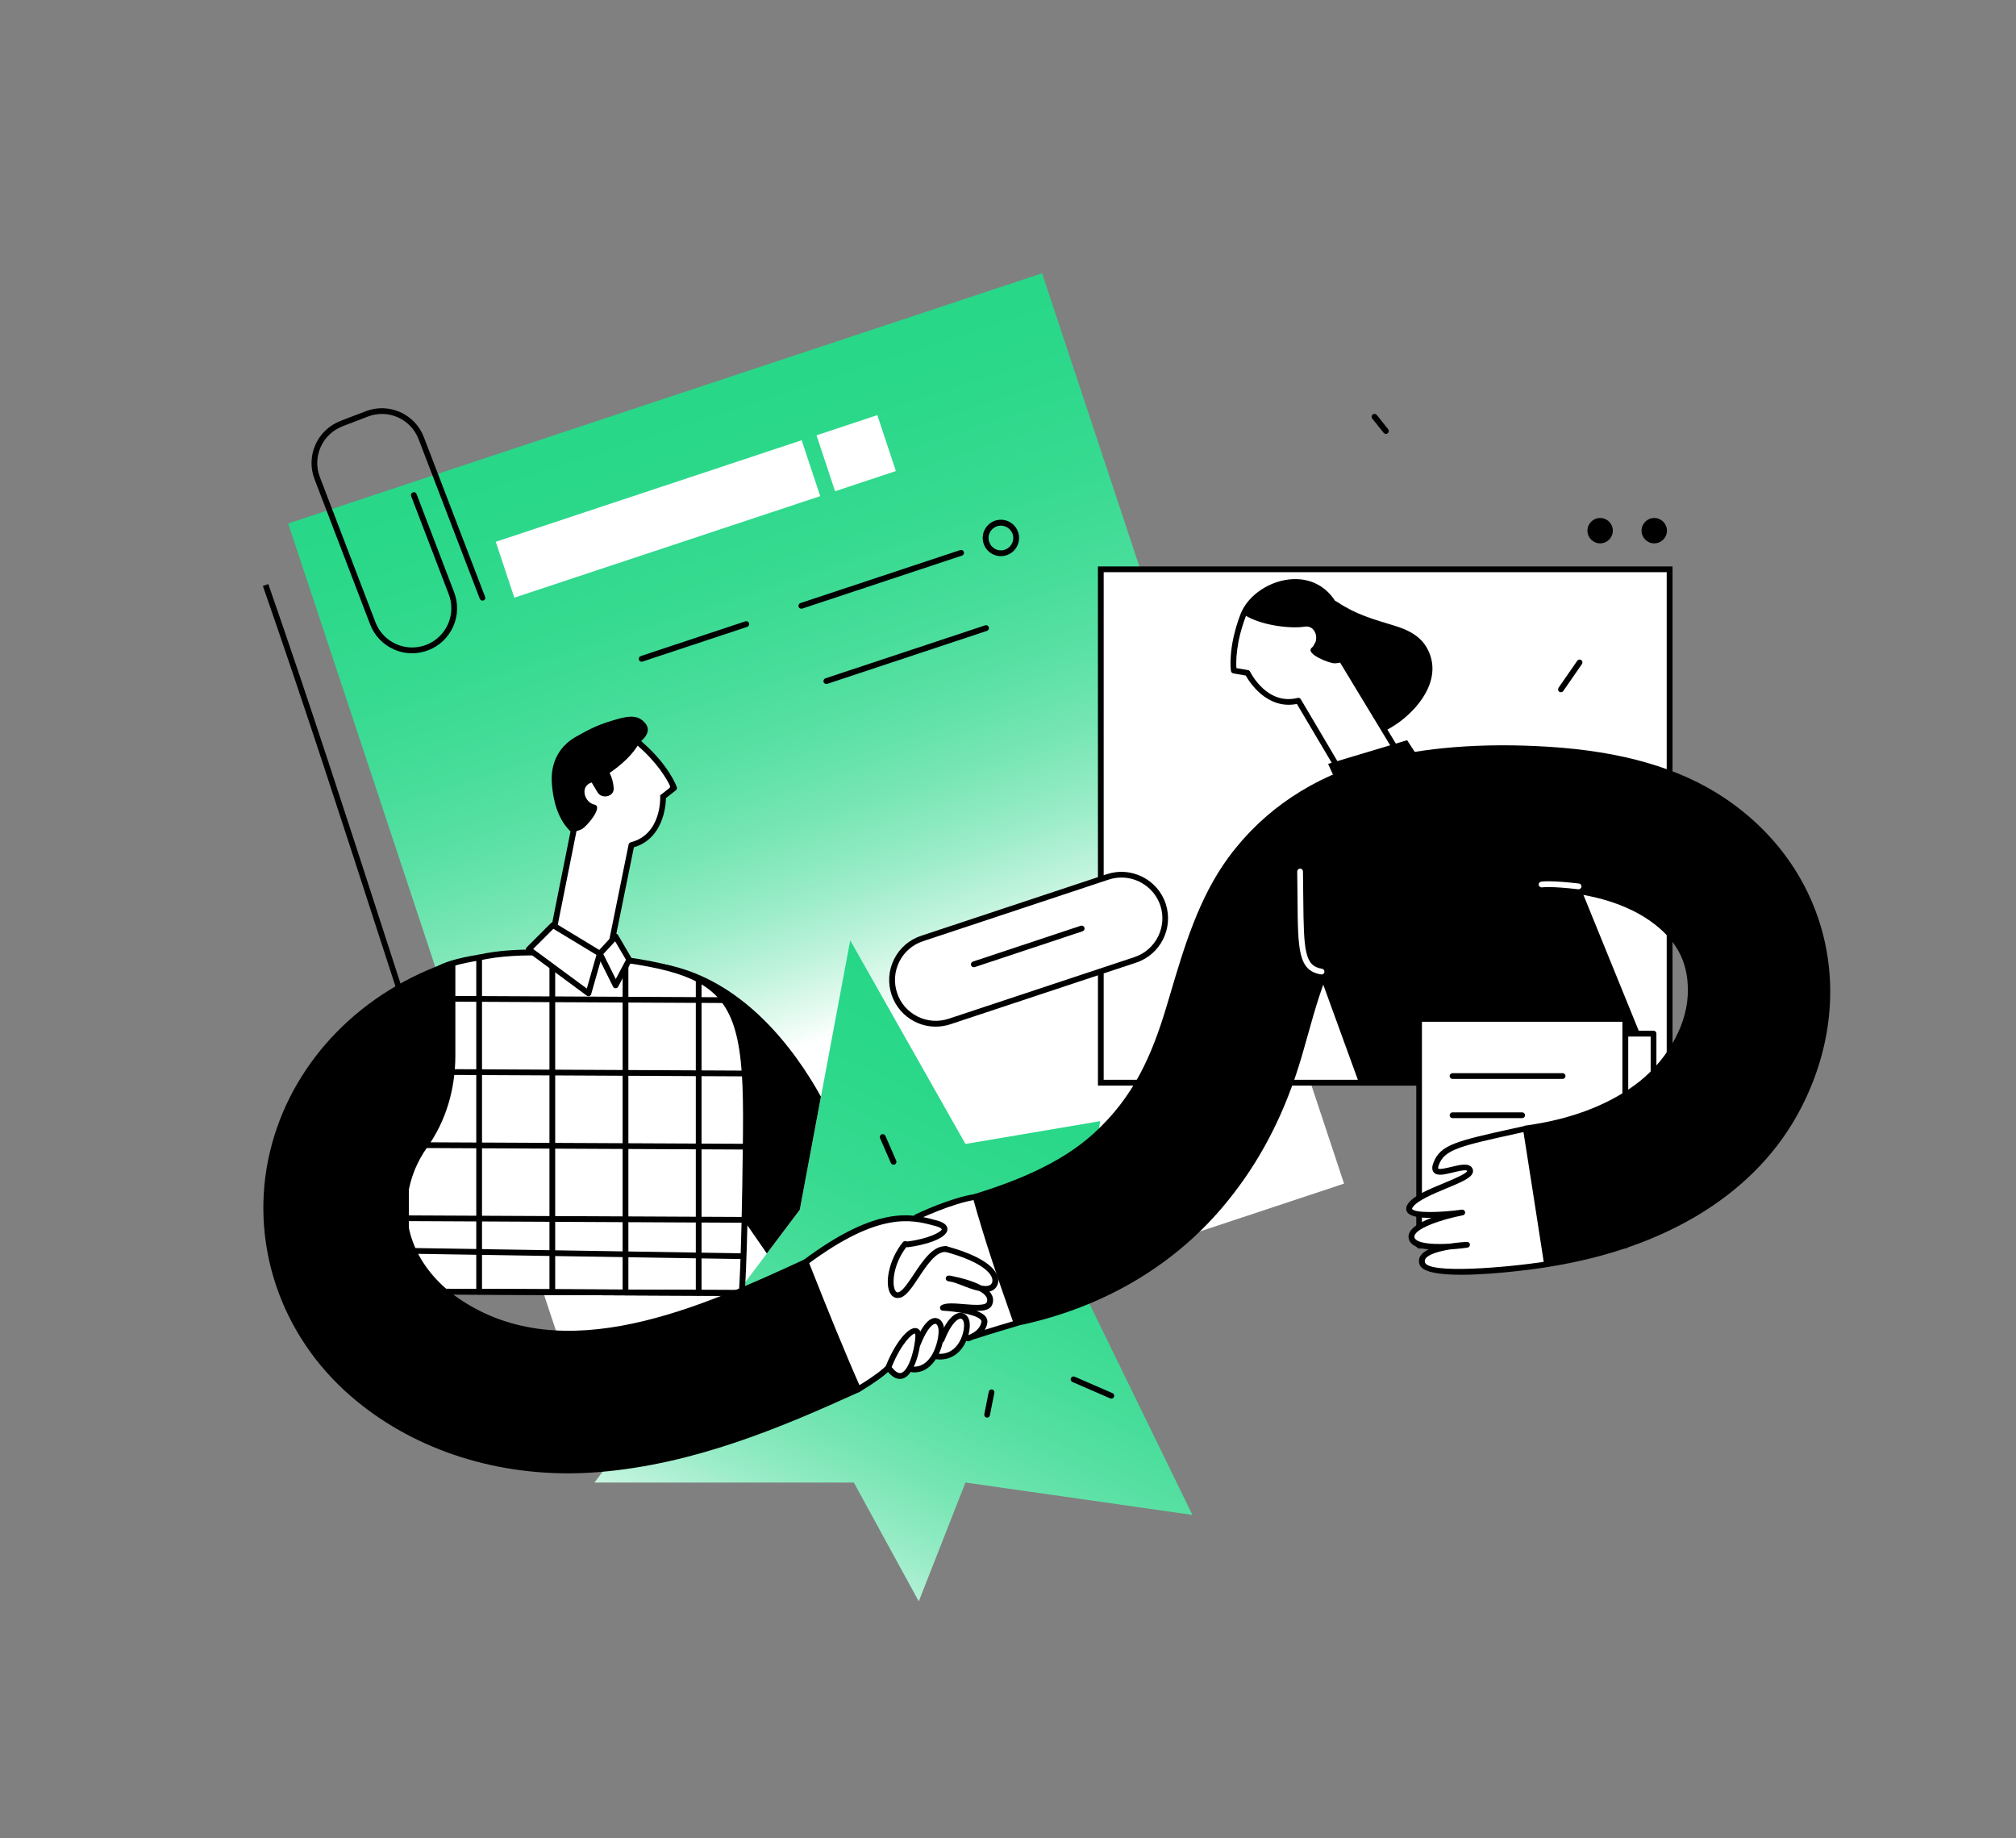
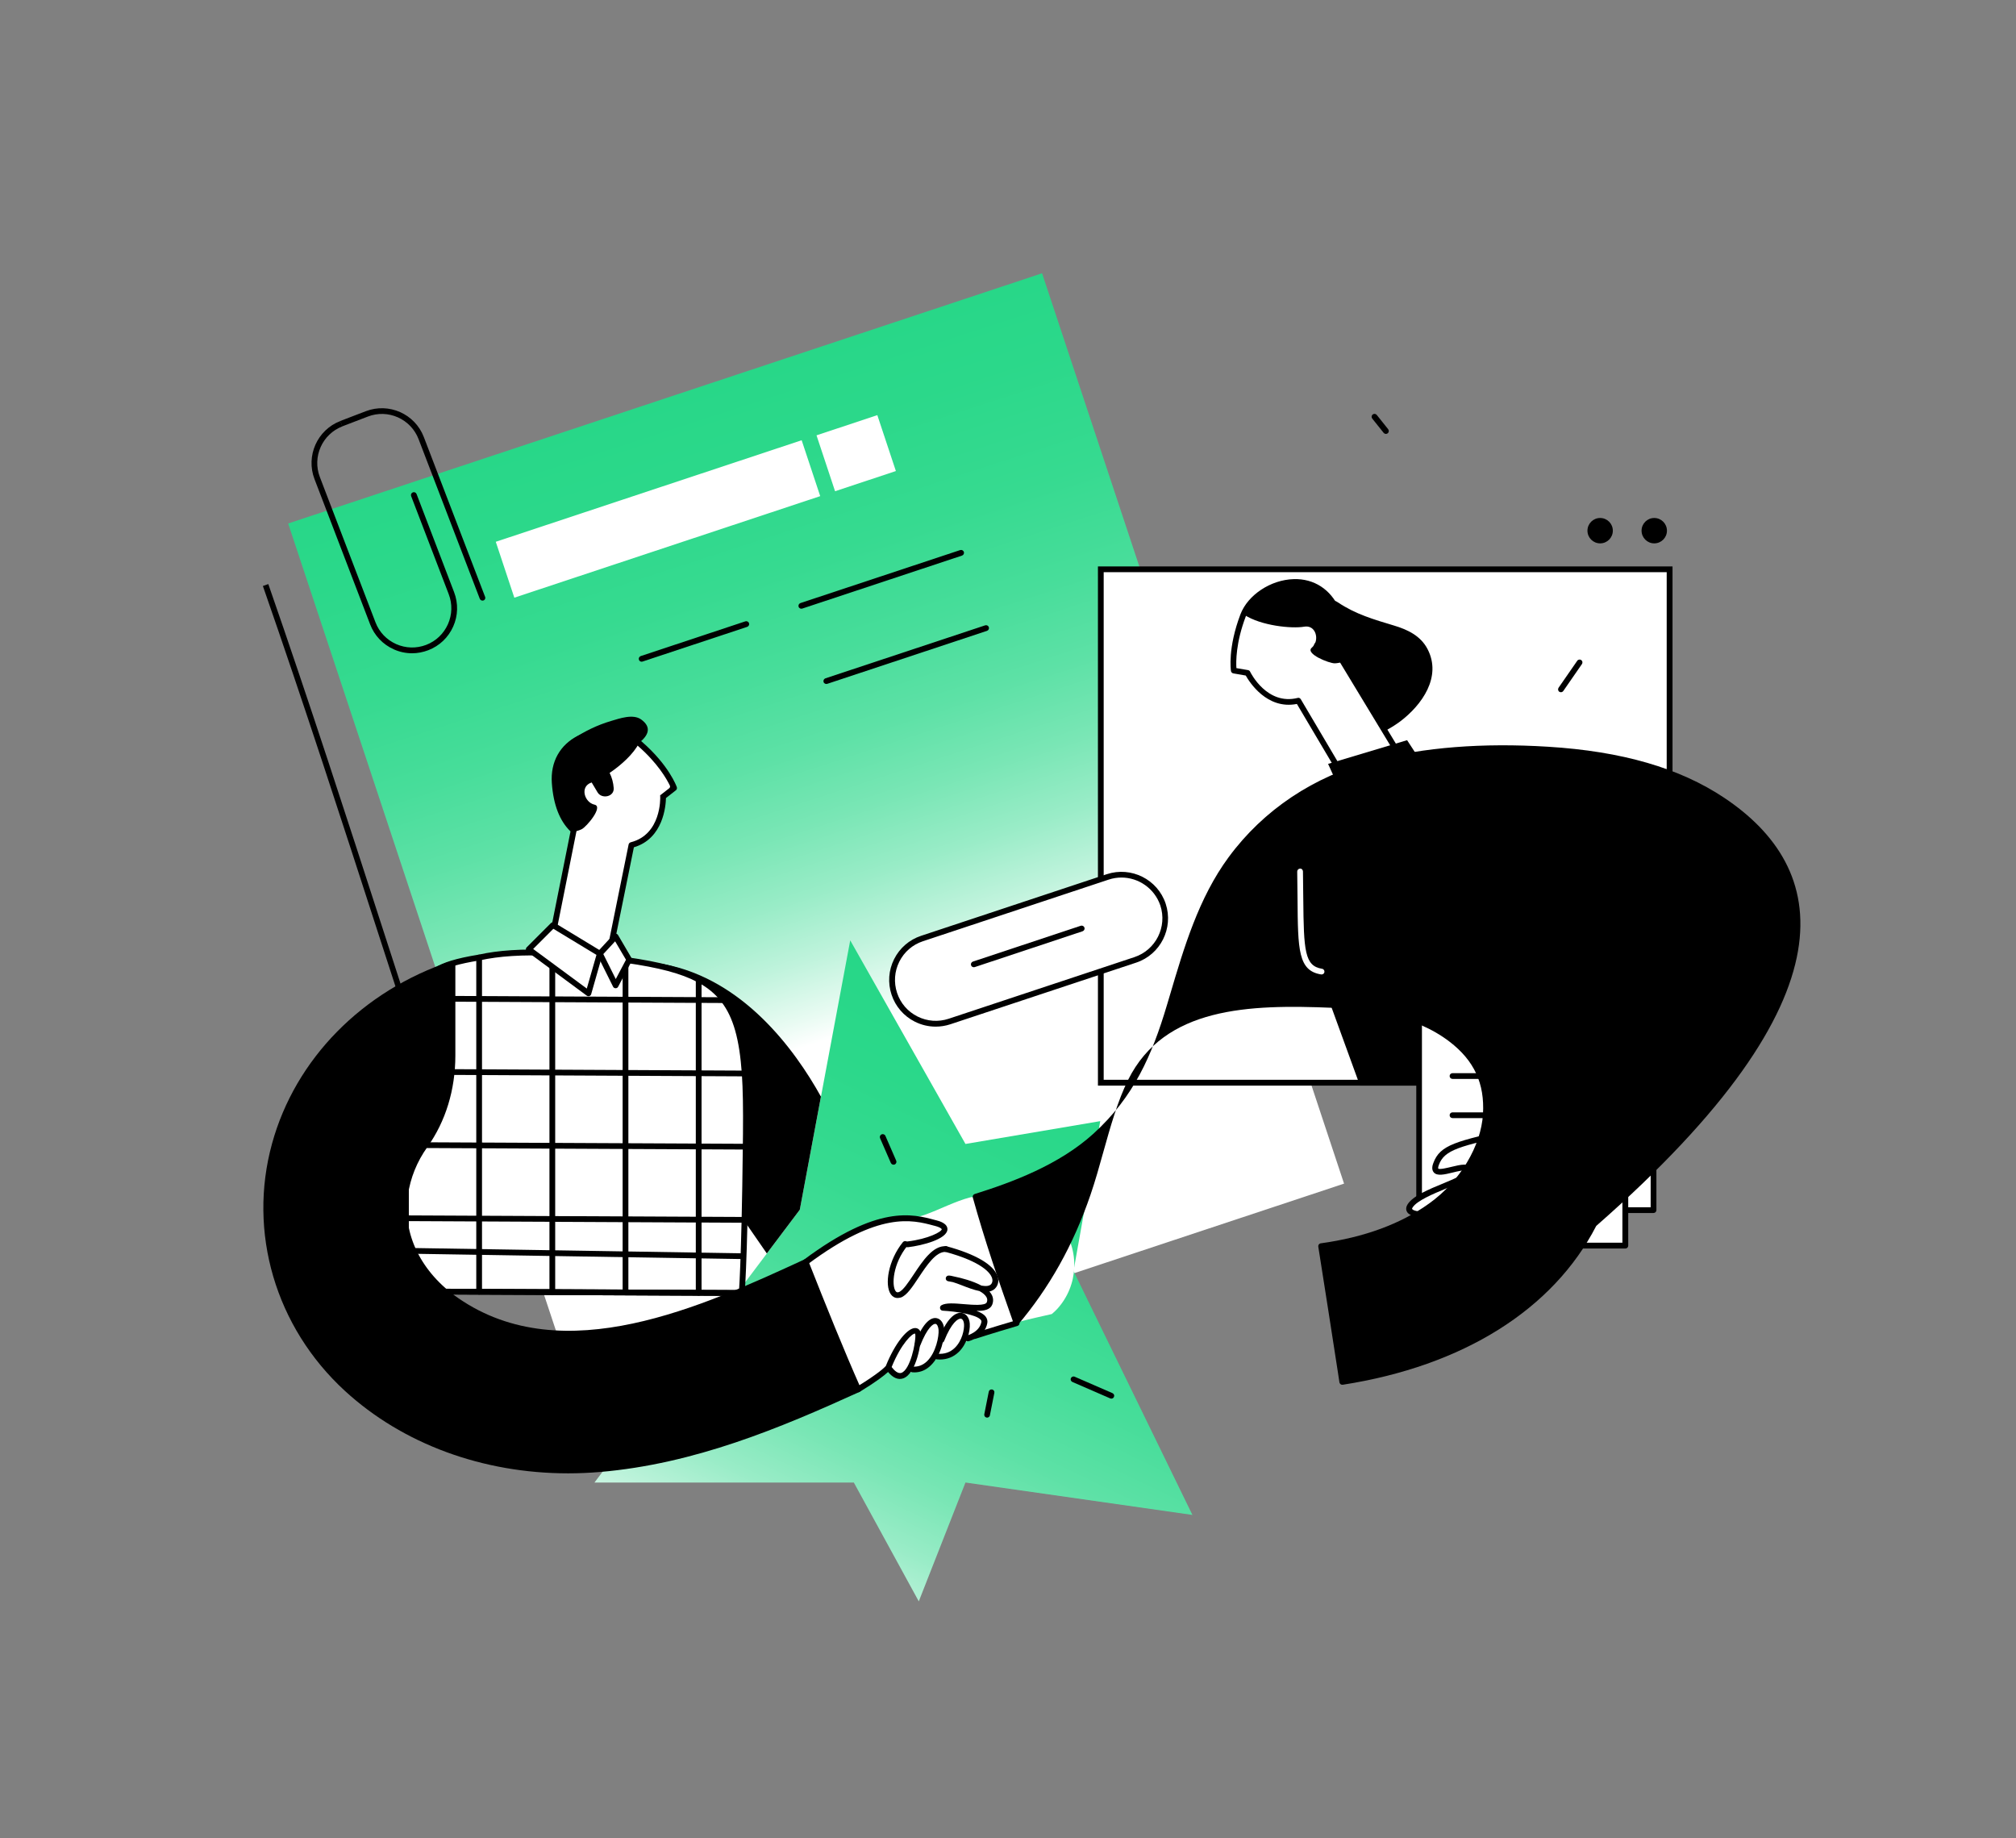
<svg xmlns="http://www.w3.org/2000/svg" version="1.1" id="Слой_1" x="0px" y="0px" viewBox="0 0 2526.2 2302.9" style="enable-background:new 0 0 2526.2 2302.9;" xml:space="preserve">
  <rect x="0" y="0" width="2526.2" height="2302.9" fill="#808080" stroke="none" />
  <style type="text/css">
	.st0{fill:url(#SVGID_1_);}
	.st1{fill:#FFFFFF;}
	.st2{fill:url(#Flame_00000025432266991100193220000010438709531794328466_);}
</style>
  <g id="Doc">
    <linearGradient id="SVGID_1_" gradientUnits="userSpaceOnUse" x1="617.57" y1="-176.544" x2="1092.597" y2="1284.574">
      <stop offset="0" style="stop-color:#22D685" />
      <stop offset="0.384" style="stop-color:#24D686" />
      <stop offset="0.522" style="stop-color:#2BD88A" />
      <stop offset="0.62" style="stop-color:#36DA90" />
      <stop offset="0.7" style="stop-color:#47DD9A" />
      <stop offset="0.768" style="stop-color:#5DE1A6" />
      <stop offset="0.828" style="stop-color:#79E6B5" />
      <stop offset="0.883" style="stop-color:#99ECC7" />
      <stop offset="0.933" style="stop-color:#BFF3DC" />
      <stop offset="0.978" style="stop-color:#E8FBF2" />
      <stop offset="1" style="stop-color:#FFFFFF" />
    </linearGradient>
    <polygon class="st0" points="1684.2,1483 739.5,1796.4 361.1,655.9 1305.8,342.4  " />
    <path d="M618.1,1604.2c-49.8-143.4-96.8-288.8-142.4-429.4c-46.7-144.2-95-293.4-146.3-440.6l6.8-2.4   c51.3,147.3,99.6,296.5,146.3,440.8c45.5,140.6,92.6,286,142.3,429.3L618.1,1604.2z" />
    <rect x="622.6" y="613.5" transform="matrix(0.949 -0.315 0.315 0.949 -162.859 292.726)" class="st1" width="403.9" height="73.8" />
    <rect x="1032.8" y="531.1" transform="matrix(0.949 -0.315 0.315 0.949 -124.269 366.756)" class="st1" width="80.3" height="73.8" />
    <path d="M1000.7,760.2L1000.7,760.2c-0.6-1.9,0.4-3.9,2.3-4.6l200.2-66.4c1.9-0.6,3.9,0.4,4.6,2.3l0,0c0.6,1.9-0.4,3.9-2.3,4.6   l-200.2,66.4C1003.4,763.1,1001.3,762.1,1000.7,760.2z" />
    <path d="M800.6,826.6L800.6,826.6c-0.6-1.9,0.4-3.9,2.3-4.6L934,778.5c1.9-0.6,3.9,0.4,4.6,2.3l0,0c0.6,1.9-0.4,3.9-2.3,4.6   l-131.2,43.5C803.2,829.5,801.2,828.5,800.6,826.6z" />
    <path d="M1032,854.5L1032,854.5c-0.6-1.9,0.4-3.9,2.3-4.6l200.2-66.4c1.9-0.6,3.9,0.4,4.6,2.3l0,0c0.6,1.9-0.4,3.9-2.3,4.6   l-200.2,66.4C1034.7,857.4,1032.6,856.4,1032,854.5z" />
    <path d="M516.4,818.5c-7.8,0-15.6-1.6-22.9-4.9c-13.7-6.1-24.3-17.2-29.7-31.3l-69.7-182c-11.1-29,3.4-61.7,32.4-72.8l2.6,6.7   c-25.3,9.7-38,38.2-28.3,63.5l69.7,182c4.7,12.3,13.9,21.9,25.9,27.3c12,5.3,25.3,5.7,37.6,1c12.3-4.7,21.9-13.9,27.3-25.9   c5.3-12,5.7-25.3,1-37.6l-47.1-122.9c-0.7-1.9,0.2-3.9,2.1-4.7l0,0c1.9-0.7,3.9,0.2,4.7,2.1L569,741.9c5.4,14.1,5,29.4-1.1,43.1   c-6.1,13.7-17.2,24.3-31.3,29.7C530,817.2,523.2,818.5,516.4,818.5z" />
    <path d="M605.9,752.3c-1.9,0.7-3.9-0.2-4.7-2.1l-76.7-200c-4.7-12.2-13.9-21.9-25.9-27.3c-12-5.3-25.3-5.7-37.6-1l-32.1,12.3   l-2.6-6.7l32.1-12.3c29-11.1,61.6,3.4,72.7,32.4l76.7,200C608.7,749.5,607.8,751.6,605.9,752.3L605.9,752.3z" />
-     <path d="M1254.2,696.8c-12.5,0-22.8-10.2-22.8-22.8s10.2-22.8,22.8-22.8c12.5,0,22.8,10.2,22.8,22.8S1266.7,696.8,1254.2,696.8z    M1254.2,658.6c-8.6,0-15.5,7-15.5,15.5s7,15.5,15.5,15.5s15.5-7,15.5-15.5S1262.7,658.6,1254.2,658.6z" />
  </g>
  <linearGradient id="Flame_00000006706237323628580790000000442363586886813868_" gradientUnits="userSpaceOnUse" x1="1656.609" y1="757.531" x2="1018.958" y2="2078.377">
    <stop offset="0" style="stop-color:#22D685" />
    <stop offset="0.384" style="stop-color:#24D686" />
    <stop offset="0.522" style="stop-color:#2BD88A" />
    <stop offset="0.62" style="stop-color:#36DA90" />
    <stop offset="0.7" style="stop-color:#47DD9A" />
    <stop offset="0.768" style="stop-color:#5DE1A6" />
    <stop offset="0.828" style="stop-color:#79E6B5" />
    <stop offset="0.883" style="stop-color:#99ECC7" />
    <stop offset="0.933" style="stop-color:#BFF3DC" />
    <stop offset="0.978" style="stop-color:#E8FBF2" />
    <stop offset="1" style="stop-color:#FFFFFF" />
  </linearGradient>
  <polygon id="Flame" style="fill:url(#Flame_00000006706237323628580790000000442363586886813868_);" points="1209.8,1433.3   1065.4,1178.2 1002.2,1515.7 744.9,1857.5 1069.9,1857.5 1151.3,2006.4 1209.8,1857.5 1494.2,1898.1 1345.2,1592.5 1378.7,1404.7   " />
  <g id="Frame">
    <rect x="1379.4" y="713.3" class="st1" width="712.7" height="643.2" />
    <path d="M1375.8,709.7v650.5h720V709.7H1375.8z M2088.6,1352.9H1383v-636h705.5V1352.9z" />
    <circle cx="2005.1" cy="664.9" r="15.9" />
    <circle cx="2072.9" cy="664.9" r="15.9" />
  </g>
  <g id="Sign">
    <path class="st1" d="M1422.5,1202.7l-232.7,77.2c-12.2,4.1-24.9,3.6-36.1-0.6c-15.1-5.6-27.7-17.7-33.1-34.2l0,0   c-4.7-14.1-3.3-28.7,2.7-41.1c6.2-12.9,17.4-23.3,32.1-28.2l232.7-77.2c16-5.3,32.8-2.8,46.1,5.4c10.6,6.5,19,16.6,23.2,29.3l0,0   c4.5,13.6,3.4,27.7-2.1,39.8C1449.1,1186.7,1437.7,1197.6,1422.5,1202.7z" />
    <path d="M1172.5,1286.3c-9,0-17.9-2.1-26.1-6.2c-13.9-7-24.3-19-29.2-33.8c-4.9-14.8-3.8-30.6,3.2-44.6c7-13.9,19-24.3,33.8-29.2   l232.7-77.2c30.6-10.1,63.7,6.5,73.8,37c10.1,30.6-6.5,63.7-37,73.8l-232.7,77.2C1184.9,1285.3,1178.7,1286.3,1172.5,1286.3z    M1405.3,1099.5c-5.3,0-10.7,0.8-16.1,2.6l-232.7,77.2c-13,4.3-23.5,13.4-29.6,25.6c-6.1,12.2-7.1,26.1-2.8,39.1   c4.3,13,13.4,23.5,25.6,29.6c12.2,6.1,26.1,7.1,39.1,2.8l232.7-77.2c26.8-8.9,41.3-37.9,32.5-64.7   C1446.7,1113.1,1426.7,1099.5,1405.3,1099.5z" />
    <path d="M1216.8,1209.4L1216.8,1209.4c-0.6-1.9,0.4-3.9,2.3-4.6l135.2-44.9c1.9-0.6,3.9,0.4,4.6,2.3l0,0c0.6,1.9-0.4,3.9-2.3,4.6   l-135.2,44.9C1219.4,1212.3,1217.4,1211.3,1216.8,1209.4z" />
  </g>
  <g id="Handshake">
    <path class="st1" d="M1329.1,1534.6c-26.3-34-70.5-39-112.9-34.5c-19.8,5.1-38.4,15.3-57.7,22.1c-15.6,5.4-34.1,6-51.4,6.6   c-36.1,15.8-74.3,33.7-105,59.4c-12.2,10.3-13.9,28.5-16.1,43.9c-9.3,16.2-12.6,35.5-7,55.8c10.3,37.3,54.5,66.8,93.3,52.9   c6.5-2.3,13-4.6,19.5-6.9c7-5.6,13.4-11.8,21.2-16.4c3.6-2.1,7,0.3,9.2,3.7c4.1,6.4,33.2-6,51.7-19.1c12.2-8.6,27.1-6.5,26.2-9.6   c8.1-12.7,16.9-15.8,31.2-21.1c2.5-0.9,5.1-1.8,7.6-2.6c24.9-10.8,53.2-16.4,79.1-22.4c2.3-2,4.6-4,6.7-6.3   C1351.5,1610.8,1353.5,1566.2,1329.1,1534.6z" />
    <path d="M1009.6,1584.8c-1.1,0-2.2-0.5-2.9-1.5c-1.2-1.6-0.9-3.9,0.7-5c92.7-69,135.8-57.4,164.4-49.7l1.6,0.4   c3.5,0.9,14.3,3.8,13.8,11.6c-0.9,11.9-30.9,19.9-49.6,22.1c-2,0.2-3.8-1.2-4-3.2c-0.2-2,1.2-3.8,3.2-4   c26.9-3.2,43.4-12.4,43.3-15.4c0,0-0.8-2.1-8.4-4.1l-1.6-0.4c-27.2-7.3-68.4-18.3-158.2,48.6   C1011.1,1584.6,1010.3,1584.8,1009.6,1584.8z" />
    <path d="M1124.7,1626.3c-3.3,0-6.3-1.6-8.4-4.6c-8.2-11.6-3.3-42.7,15.1-65.4c1.3-1.5,3.5-1.8,5.1-0.5c1.5,1.3,1.8,3.5,0.5,5.1   c-18.2,22.4-19.9,49.4-14.8,56.7c1.1,1.6,2.2,1.9,4.1,1.3c5.2-1.8,12-12.2,18.7-22.2c11.3-17,24.1-36.3,40.4-35.3   c2,0.1,3.5,1.8,3.4,3.8c-0.1,2-1.7,3.5-3.8,3.4c-12.1-0.7-23.7,16.7-33.9,32.1c-8,12-14.8,22.4-22.3,25   C1127.3,1626,1126,1626.3,1124.7,1626.3z" />
-     <path d="M1148.7,1528.4c-1.3,0-2.6-0.8-3.3-2c-0.9-1.8-0.1-4,1.7-4.8c1.8-0.9,43.8-21,75-25.6c2-0.3,3.8,1.1,4.1,3   c0.3,2-1.1,3.8-3,4.1c-30.1,4.4-72.4,24.7-72.9,24.9C1149.8,1528.3,1149.2,1528.4,1148.7,1528.4z" />
    <path d="M1145.7,1719.5c-1.1,0-2.1-0.1-3.2-0.2c-2-0.2-3.4-2-3.2-3.9c0.2-2,1.9-3.4,3.9-3.2c7,0.7,13.2-1.6,18.5-6.7   c11.2-10.9,15-31.2,14.4-39.3c-0.3-4-1.9-7.2-3.8-7.5c-3-0.4-10.3,4.7-19.1,26.9c-0.7,1.9-2.8,2.8-4.7,2c-1.9-0.7-2.8-2.8-2-4.7   c10.9-27.7,20.7-32.4,26.9-31.4c5.5,0.9,9.3,6.4,9.8,14.1c0.7,10.9-4.1,32.7-16.6,44.9C1160.6,1716.5,1153.6,1719.5,1145.7,1719.5z   " />
    <path d="M1177.7,1703.4c-1.3,0-2.5-0.1-3.8-0.2c-2-0.2-3.4-2-3.2-3.9c0.2-2,1.9-3.4,3.9-3.2c8.6,0.8,15.9-1.6,21.8-7.3   c9.3-9,12.1-23.1,11.6-29.8c-0.2-3.7-1.8-6.4-3.9-6.8c-3.4-0.5-11.8,4.7-21,27.9c-0.7,1.9-2.8,2.8-4.7,2c-1.9-0.7-2.8-2.8-2-4.7   c11.9-30.2,23.2-33.3,28.8-32.4c5.6,0.9,9.5,6.1,10,13.4c0.7,10.3-3.8,25.8-13.8,35.5C1194.9,1700.2,1186.8,1703.4,1177.7,1703.4z" />
    <path d="M1212.4,1680.5c-1.6,0-3.1-1.1-3.5-2.7c-0.5-1.9,0.7-3.9,2.6-4.4c0.2,0,16-4.2,18.3-17.2c0.1-0.6,0.1-1.3-0.7-2.4   c-5.6-7-32.3-10.8-47.8-11.6c-1.6-0.1-3-1.2-3.3-2.8c-0.4-1.6,0.3-3.2,1.7-4c5.7-3.3,16.2-2.4,28.3-1.4c10.6,0.9,26.7,2.2,28.5-2.3   c0.9-2.3,0.8-4.4-0.4-6.5c-1.6-2.8-4.7-5.4-8.8-7.6c-7.1-1.4-14.9-4.4-21.8-7.1c-4-1.6-8.2-3.1-11.5-4.1c-2.3-0.5-4.3-0.8-5.9-1.1   c-1.9-0.3-3.2-2-3-3.8c0.2-1.9,1.7-3.3,3.6-3.3c2,0,4.3,0.5,7,1.2c8.5,1.7,23.1,5.4,34.2,11.4c5.7,1,10.4,0.7,12.5-2.4   c1.4-2.1,1.6-4.7,0.6-7.5c-2-5.6-11.8-19.8-58.7-32.5c-1.9-0.5-3.1-2.5-2.5-4.4c0.5-1.9,2.5-3.1,4.4-2.5   c35.8,9.7,58.4,22.8,63.6,37c1.9,5.1,1.4,10.1-1.4,14.1c-2.1,3.1-5.1,4.8-8.6,5.6c1.1,1.2,2,2.4,2.7,3.7c2.3,4,2.5,8.5,0.8,12.8   c-2.5,6.2-10.1,8-19.7,7.7c5,1.9,9.1,4.2,11.4,7.1c1.9,2.4,2.7,5.3,2.2,8.1c-3.1,17.6-22.8,22.7-23.6,22.9   C1213,1680.5,1212.7,1680.5,1212.4,1680.5z" />
    <path d="M1221,1677.6c-1.5,0-2.9-1-3.4-2.5c-0.6-1.9,0.4-3.9,2.3-4.5c0.2-0.1,21.6-7,53-16.2c1.9-0.6,3.9,0.5,4.5,2.4   c0.6,1.9-0.5,3.9-2.4,4.5c-31.4,9.2-52.6,16.1-52.8,16.2C1221.7,1677.5,1221.4,1677.6,1221,1677.6z" />
    <path d="M1075.3,1744.4c-1.2,0-2.4-0.6-3.1-1.7c-1-1.7-0.5-3.9,1.2-5c27.3-16.6,35.2-24.6,36.6-26.2c11.5-28.7,27.8-49,37.9-47.5   c1.7,0.3,5.8,1.6,6.2,8.2c0.6,8.7-5.4,48.8-22.3,54.8c-6.3,2.2-12.7-0.5-19-8c-4.4,4.1-14.4,12-35.7,25   C1076.6,1744.2,1075.9,1744.4,1075.3,1744.4z M1117.3,1712.8c3.4,4.5,8,8.7,12.2,7.3c11.1-3.9,18.1-37.6,17.5-47.5   c-0.1-1.1-0.3-1.6-0.4-1.7C1143.4,1670.4,1129.6,1682.6,1117.3,1712.8z" />
  </g>
  <g id="Man">
    <path d="M1028.7,1374l-26.5,141.7l-41.3,54.8L845.7,1404c-0.4-0.5-0.6-1.1-0.6-1.7L827.9,1212c-0.1-1.1,0.3-2.2,1.2-3   s2-1.1,3.1-0.9C931.1,1227,995.5,1314.3,1028.7,1374z" />
    <g>
      <path class="st1" d="M695.1,980.9c2.1,28.6,10.5,47.7,23.8,59.6l-36.1,180.1l74.9,3.4l33.5-165.2c41.5-10.5,39.7-60.6,39.7-60.6    l13.8-10.8c0,0-9.1-26.2-43-55.6C767.8,902.4,690.6,917.7,695.1,980.9z" />
      <path d="M760.6,1227.7l-82.2-3.7l36.5-182.3c-13.6-13.1-21.5-33.4-23.4-60.6v0c-1.9-26.4,10.1-48,33-59.4    c25.7-12.8,60-9.7,79.6,7.4c34.2,29.7,43.6,56,44,57.1l0,0c0.5,1.5,0,3.1-1.2,4l-12.4,9.7c-0.2,9.4-3.2,50.8-40.2,61.7    L760.6,1227.7z M687.2,1217.2l67.6,3l32.9-162.1c0.3-1.4,1.3-2.4,2.7-2.8l0,0c38.2-9.7,37-55.1,36.9-57l-0.1-1.8l11.4-8.9    c1-0.8,1.3-2.1,0.8-3.3c-4.1-8.5-15.4-28.3-40.1-49.8c-17.5-15.2-48.3-18-71.6-6.3c-11.8,5.9-31.3,20.5-29,52.5    c1.9,26.2,9.5,45.4,22.6,57.1l1.5,1.4L687.2,1217.2z" />
      <path d="M803.5,901.5c-10.2-7.4-27.2-1.3-37.7,1.8c-17.3,5.1-33.5,13-48.5,23c-4,2.7-5.3,6.7-4.8,10.5c-3.2,2.8-6.5,5.9-10,9.7    c-1.3,1.8-3.7,6.3-5.9,10.2c-0.9,4.7-1.7,9.5-2.5,14.2c0.4,3.6,0.9,7.1,1.1,10c2.1,29.7,11.1,49.2,25.3,60.9    c2.8-0.7,5.6-1.5,8.3-2.8c6.2-3,27.5-28.4,16.2-30.8c-12.7-2.7-18.8-22.8-3.9-27.7c0.1,0,0.2-0.1,0.3-0.1    c2.5,4.1,4.9,8.3,7.4,12.4c5.2,8.7,21.1,5.7,20.2-5.5c-0.5-6.7-2.2-13.1-5.1-18.9c14.5-9.8,30.1-23.8,37.1-37.8    C812,921.8,817.3,911.5,803.5,901.5z" />
    </g>
    <g>
      <path class="st1" d="M934.7,1420.8c-0.1,5.4-0.1,10.7-0.2,15.9c-0.4,37.3-0.9,67.4-1.5,91.7c-1.3,56-2.7,81.2-3.5,91.7l-54-0.3    l-91.7-0.4l-91.7-0.4l-91.7-0.4l-91.7-0.4l-36.2-0.2c0.7-28.7,1.7-60.1,3-91.8c1.2-30.9,2.7-62.2,4.6-91.6    c1.1-16.4,2.2-32.2,3.5-47.1c1.4-16,3.1-30.8,5.3-44.6c4.4-28.2,10.8-52,19.9-71.6c3.2-7.1,6.9-13.8,11.1-19.9    c17.8-26.6,13.4-40.7,80.6-51.5c25.1-5.6,55.2-7.4,91.7-5.8c13.9,0.6,28.7,1.7,44.5,3.2c17.2,1.7,32.8,3.5,47.2,5.5    c40.1,5.6,69.7,12.9,91.7,24.5c13.1,6.9,23.4,15.4,31.5,26c16,20.9,23.3,50,26.3,91.8C934.7,1366.6,934.9,1391.7,934.7,1420.8z" />
      <path d="M929.5,1623.7C929.4,1623.7,929.4,1623.7,929.5,1623.7l-457-2.2c-1,0-1.9-0.4-2.6-1.1c-0.7-0.7-1-1.6-1-2.6    c0.7-28.5,1.7-60.3,3-91.8c1.3-33.7,2.9-64.6,4.6-91.7c1-15.4,2.1-31.8,3.5-47.2c1.4-16.6,3.2-31.2,5.3-44.9    c4.6-29.5,11.2-53.3,20.1-72.6c3.3-7.4,7.2-14.3,11.4-20.4c2.9-4.4,5.2-8.4,7.5-12.3c11.3-19.6,18-31.5,75.5-40.8    c24.6-5.5,54.9-7.5,92.4-5.8c13.9,0.6,28.9,1.7,44.7,3.3c20.1,2,34.7,3.7,47.4,5.5c43.2,6.1,71.9,13.7,92.9,24.9    c13.7,7.2,24.3,16.1,32.7,27c15.7,20.6,23.8,48.6,27,93.8c1.3,19.9,1.8,43.4,1.5,76.1c0,0,0,0,0,0l-0.2,15.9    c-0.4,36.8-0.9,66.8-1.5,91.7c-1.2,51.8-2.6,78.5-3.5,91.9C932.9,1622.2,931.4,1623.7,929.5,1623.7z M476.2,1614.3l449.9,2.1    c0.9-14.2,2.1-40.6,3.2-88.1c0.6-24.9,1.1-54.9,1.5-91.6l0.2-15.9c0.3-32.5-0.1-55.8-1.4-75.5c-3.1-43.6-10.7-70.5-25.5-89.9    c-7.7-10.1-17.6-18.3-30.3-25c-20.2-10.7-48.1-18.1-90.5-24.1c-12.5-1.8-27-3.5-47.1-5.5c-15.6-1.6-30.5-2.7-44.3-3.2    c-36.9-1.6-66.6,0.3-90.8,5.7c-54.3,8.8-60.1,18.9-70.6,37.3c-2.2,3.8-4.7,8.1-7.8,12.8c-4,5.9-7.6,12.4-10.8,19.4    c-8.7,18.7-15.1,41.8-19.6,70.7c-2.1,13.5-3.8,28-5.2,44.4c-1.3,15.3-2.4,31.6-3.5,47c-1.7,27.1-3.3,57.9-4.6,91.5    C477.9,1556.4,476.9,1586.8,476.2,1614.3z M934.7,1420.8L934.7,1420.8L934.7,1420.8z" />
      <path class="st1" d="M929.6,1573.9l-441.4-7.1L929.6,1573.9z" />
      <path d="M929.6,1577.5C929.6,1577.5,929.6,1577.5,929.6,1577.5l-441.5-7.1c-2,0-3.6-1.7-3.5-3.7c0-2,1.4-3.5,3.7-3.5l441.4,7.1    c2,0,3.6,1.7,3.5,3.7C933.2,1576,931.6,1577.5,929.6,1577.5z" />
      <path d="M875.5,1623.4c-2,0-3.6-1.6-3.6-3.6v-392.6c0-2,1.6-3.6,3.6-3.6c2,0,3.6,1.6,3.6,3.6v392.6    C879.1,1621.7,877.4,1623.4,875.5,1623.4z" />
      <path d="M508.7,1621.7c-2,0-3.6-1.6-3.6-3.6v-346.9c0-2,1.6-3.6,3.6-3.6s3.6,1.6,3.6,3.6v346.9    C512.3,1620.1,510.7,1621.7,508.7,1621.7z" />
      <path d="M600.4,1622.1c-2,0-3.6-1.6-3.6-3.6v-418.8c0-2,1.6-3.6,3.6-3.6s3.6,1.6,3.6,3.6v418.8    C604,1620.5,602.4,1622.1,600.4,1622.1z" />
      <path d="M692.1,1622.6c-2,0-3.6-1.6-3.6-3.6v-425c0-2,1.6-3.6,3.6-3.6s3.6,1.6,3.6,3.6v425C695.7,1621,694.1,1622.6,692.1,1622.6z    " />
      <path d="M783.8,1622.9c-2,0-3.6-1.6-3.6-3.6v-416.7c0-2,1.6-3.6,3.6-3.6s3.6,1.6,3.6,3.6v416.7    C787.4,1621.3,785.8,1622.9,783.8,1622.9z" />
      <path d="M932.9,1532C932.9,1532,932.9,1532,932.9,1532l-464-2.2c-2,0-3.6-1.6-3.6-3.6c0-2,1.6-3.6,3.6-3.6l39.8,0.2l424.2,2    c2,0,3.6,1.6,3.6,3.6C936.5,1530.4,934.9,1532,932.9,1532z" />
      <path d="M929.5,1623.7C929.4,1623.7,929.4,1623.7,929.5,1623.7l-460.8-2.2c-2,0-3.6-1.6-3.6-3.6c0-2,1.6-3.6,3.6-3.6l40.1,0.2    l420.8,1.9c2,0,3.6,1.6,3.6,3.6C933.1,1622,931.4,1623.7,929.5,1623.7z" />
      <path d="M906.9,1256.7C906.9,1256.7,906.9,1256.7,906.9,1256.7l-387.1-1.9c-2,0-3.6-1.6-3.6-3.6c0-2,1.5-3.5,3.6-3.6l387.1,1.9    c2,0,3.6,1.6,3.6,3.6C910.5,1255.1,908.9,1256.7,906.9,1256.7z" />
      <path d="M933.2,1348.6C933.2,1348.6,933.2,1348.6,933.2,1348.6l-444.4-2.2c-2,0-3.6-1.6-3.6-3.6c0-2,1.6-3.6,3.6-3.6c0,0,0,0,0,0    l444.4,2.2c2,0,3.6,1.6,3.6,3.6C936.8,1347,935.2,1348.6,933.2,1348.6z" />
      <path d="M934.4,1440.3C934.4,1440.3,934.4,1440.3,934.4,1440.3l-465.2-2.2c-2,0-3.6-1.6-3.6-3.6c0-2,1.6-3.6,3.6-3.6c0,0,0,0,0,0    l465.2,2.2c2,0,3.6,1.6,3.6,3.6C938,1438.7,936.4,1440.3,934.4,1440.3z" />
      <polygon class="st1" points="662.6,1189.5 692.9,1159.2 751.6,1194.8 737.4,1244.6   " />
      <path d="M737.4,1248.2c-0.8,0-1.5-0.2-2.1-0.7l-74.8-55.2c-0.8-0.6-1.4-1.6-1.5-2.6c-0.1-1.1,0.3-2.1,1-2.8l30.3-30.3    c1.2-1.2,3-1.4,4.4-0.5l58.7,35.6c1.4,0.8,2,2.5,1.6,4.1l-14.2,49.8c-0.3,1.1-1.2,2-2.3,2.4    C738.2,1248.2,737.8,1248.2,737.4,1248.2z M668.1,1189l67.2,49.6l12.1-42.2l-54-32.7L668.1,1189z" />
      <polygon class="st1" points="771.4,1173.4 751.6,1194.8 771.4,1234.6 788.5,1202.4   " />
      <path d="M771.4,1238.2C771.4,1238.2,771.4,1238.2,771.4,1238.2c-1.4,0-2.6-0.8-3.2-2l-19.8-39.8c-0.7-1.3-0.4-3,0.6-4.1l19.8-21.4    c0.8-0.8,1.9-1.3,3-1.1c1.1,0.1,2.1,0.8,2.7,1.8l17,29c0.6,1.1,0.7,2.4,0.1,3.5l-17,32.2C774,1237.5,772.8,1238.2,771.4,1238.2z     M756,1195.4l15.6,31.3l12.8-24.2l-13.6-23.1L756,1195.4z" />
    </g>
    <path d="M1078.6,1739.3c-22-49.7-42.1-99.7-65.7-159.4c-0.4-0.9-1.1-1.7-2-2c-0.9-0.4-2-0.4-2.9,0.1   c-127.4,58.7-302,139.2-433.4,48.7c-46.9-32.3-70.6-80.6-63.5-129.2c3.2-21.8,11.4-42.1,24.4-60.3c22.9-32.1,35.1-71.8,35.1-114.7   v-115c0-1.2-0.6-2.2-1.5-2.9c-0.9-0.7-2.1-0.9-3.3-0.5c-111.6,37.1-195.7,122.6-224.9,228.7c-30.6,111.2,4.3,229.9,91.1,309.7   c72.7,66.8,173,103.5,279.9,103.5c13.2,0,26.6-0.6,39.9-1.7c118.7-10.1,225.5-55,324.7-100.1   C1078.6,1743.2,1079.4,1741.1,1078.6,1739.3z" />
  </g>
  <g id="Objects">
    <path d="M1116.3,1457.1l-13.5-31c-0.8-1.8,0-4,1.9-4.8l0,0c1.8-0.8,4,0,4.8,1.9l13.5,31c0.8,1.8,0,4-1.9,4.8l0,0   C1119.3,1459.8,1117.1,1458.9,1116.3,1457.1z" />
    <path d="M1391.2,1752.1l-47.4-20.6c-1.8-0.8-2.7-2.9-1.9-4.7l0,0c0.8-1.8,2.9-2.7,4.7-1.9l47.4,20.6c1.8,0.8,2.7,2.9,1.9,4.7l0,0   C1395.1,1752.1,1393,1752.9,1391.2,1752.1z" />
    <path d="M1236.2,1776.1L1236.2,1776.1c-2-0.4-3.2-2.3-2.8-4.2l5.6-28.2c0.4-2,2.3-3.2,4.2-2.8l0,0c2,0.4,3.2,2.3,2.8,4.2l-5.6,28.2   C1240.1,1775.2,1238.2,1776.5,1236.2,1776.1z" />
    <path d="M1733.8,542.3l-14.3-17.9c-1.2-1.6-1-3.8,0.6-5.1l0,0c1.6-1.2,3.8-1,5.1,0.6l14.3,17.9c1.2,1.6,1,3.8-0.6,5.1l0,0   C1737.3,544.1,1735.1,543.9,1733.8,542.3z" />
    <path d="M1953.9,866.7L1953.9,866.7c-1.6-1.1-2-3.4-0.9-5l23.4-33.8c1.1-1.6,3.4-2,5-0.9l0,0c1.6,1.1,2,3.4,0.9,5l-23.4,33.8   C1957.8,867.4,1955.5,867.8,1953.9,866.7z" />
  </g>
  <g id="Woman">
    <g>
      <path d="M1712.8,1026.7c-0.3,0-0.6,0-0.9-0.1c-0.9-0.2-1.7-0.8-2.2-1.7L1625.1,882c-37.6,7.4-59.5-27.5-64.1-35.6l-15.6-2.7    c-1.5-0.3-2.7-1.5-2.9-3c-0.2-1.2-4.2-28.8,11.9-71.1c9.3-24.3,38-43.2,66.7-44c25.4-0.8,46.3,12.8,57.1,36.9c0,0,0,0,0,0    c11.1,25,13.7,46.8,7.7,64.8l94.3,155.7c0.5,0.8,0.6,1.8,0.4,2.7c-0.2,0.9-0.8,1.7-1.7,2.2l-64.5,38.2    C1714,1026.6,1713.4,1026.7,1712.8,1026.7z M1626.9,874.3c1.3,0,2.4,0.7,3.1,1.8l84,142.1l58.2-34.5l-93.3-154.1    c-0.6-0.9-0.7-2.1-0.3-3.1c6-16.5,3.7-37-7-61l0,0c-13-29.2-37.1-33-50.3-32.6c-26,0.7-51.9,17.6-60.2,39.3    c-12.7,33.3-12.3,57.3-11.8,64.9l14.6,2.5c1.1,0.2,2.1,0.9,2.6,2c0.8,1.7,21.2,42.3,59.4,32.9    C1626.3,874.4,1626.6,874.3,1626.9,874.3z" />
      <path d="M1788.8,813.2c-8.6-16.5-24.8-24.3-41.9-29.4c-25.5-7.7-48.1-14.1-70.6-29.2c-2.6-1.7-5.1-2.6-7.5-2.9    c-2.2-2.8-4.4-5.6-6.6-8.4c-3.7-2.4-8-5.3-10-6.2c-14.3-4.9-23.9-5.7-37.6-8.9c-3.5,0.1-7,0.6-10.4,1.2    c-20.5,8.9-38.9,21.9-45,40.9c20.9,13.7,59.3,17.6,75,14.9c12.1-2.1,17.3,10.1,14.2,19.5c-0.6,0.8-1.2,1.7-1.7,2.8    c-0.3,0.6-0.6,1.3-0.9,1.9c-0.6,0.7-1.2,1.4-2,2.1c-8.9,7.5,21.9,19.8,28.8,19.6c3-0.1,5.9-0.7,8.7-1.4c0.1-0.3,0.2-0.6,0.4-0.9    c1,0.7,2,1.5,3,2.3c8.2,7.2,11.4,18.4,16.2,27.8c5.9,11.5,12.2,22.7,18.6,33.9c6.3,7.1,12.4,14.3,18.2,21.8    c6-3.2,11.7-6.9,17-10.8C1781.7,883.3,1807,848.1,1788.8,813.2z" />
      <polygon points="1675.4,981.8 1664.2,957.1 1763.2,927.4 1784.2,959.6   " />
    </g>
    <g>
      <polygon points="2070.6,1333.6 1873.6,1352.9 1836.9,1356.5 1800,1360.2 1704.2,1360.2 1702.9,1356.5 1701.5,1352.9     1653.3,1220.4 1650.2,1212 1634,1167.6 1626.1,1145.9 1616.7,1120 1625.9,1117.4 1633.1,1115.4 1863.2,1050.8 1978.2,1107     1978.4,1107.1 1980.8,1113   " />
    </g>
    <g>
      <rect x="1983.6" y="1295" class="st1" width="88.5" height="221.2" />
      <path d="M2072,1519.8h-88.5c-2,0-3.6-1.6-3.6-3.6V1295c0-2,1.6-3.6,3.6-3.6h88.5c2,0,3.6,1.6,3.6,3.6v221.2    C2075.6,1518.2,2074,1519.8,2072,1519.8z M1987.2,1512.6h81.2v-213.9h-81.2V1512.6z" />
      <rect x="1778.2" y="1276.6" class="st1" width="258.4" height="284" />
      <path d="M2036.7,1564.3h-258.4c-2,0-3.6-1.6-3.6-3.6v-284c0-2,1.6-3.6,3.6-3.6h258.4c2,0,3.6,1.6,3.6,3.6v284    C2040.3,1562.7,2038.7,1564.3,2036.7,1564.3z M1781.8,1557H2033v-276.8h-251.2V1557z" />
      <path d="M1907.4,1400.9h-87.3c-2,0-3.6-1.6-3.6-3.6c0-2,1.6-3.6,3.6-3.6h87.3c2,0,3.6,1.6,3.6,3.6    C1911.1,1399.2,1909.4,1400.9,1907.4,1400.9z" />
      <path d="M1958.1,1351.8h-138c-2,0-3.6-1.6-3.6-3.6c0-2,1.6-3.6,3.6-3.6h138c2,0,3.6,1.6,3.6,3.6    C1961.7,1350.2,1960.1,1351.8,1958.1,1351.8z" />
    </g>
    <g>
      <path class="st1" d="M1912.3,1414.1c-83.2,18.4-104.8,22-112.9,44.5c-8.3,23.2,37-4.5,42.4,7.2c5.4,11.7-63.2,26.2-74.9,45.1    c-11.7,19,65.3,8.3,65.3,8.3s-66.2,12.5-63.5,31.5c1.7,12,29.1,12.4,48.9,11.1c-17.7,2.7-39.8,8.6-35.4,21.4    c7.2,20.8,133.6,4.5,156.6,0.9L1912.3,1414.1z" />
-       <path d="M2160.6,999.6c-55.9-37.3-128.1-58.3-220.8-64c-82.2-5.1-155.7,0.7-218.4,17.2c-75.2,19.8-138.1,61.8-181.9,121.3    c-37.6,51.1-55.8,112.9-73.5,172.7l-3.7,12.4c-18.9,63.6-41.8,115.4-91.9,161c-43.3,39.4-102.3,61.2-149,75.8    c-1.9,0.6-2.9,2.5-2.4,4.4c15.3,54.9,31.6,102.3,51.4,158.4c0.5,1.5,1.9,2.4,3.4,2.4c0.2,0,0.5,0,0.7-0.1    c103.8-21.4,192.5-72.4,256.5-147.5c40.3-47.3,70.4-101,92-164.2c5.9-17.2,11.1-35.7,16.1-53.7c8.8-31.4,17.9-63.9,31-90.2    c45.5-91.4,151.5-94.7,256.2-90.3c41.5,1.8,102,8.1,146.8,42.6c30.7,23.6,43.9,52.3,41.7,90.4c-2.4,40.4-28.8,84.5-67.4,112.1    c-35.7,25.7-81.5,42.5-135.9,50c-1,0.1-1.8,0.6-2.4,1.4c-0.6,0.8-0.8,1.8-0.7,2.7c8.2,51.8,16.3,103.7,24.3,155.6l2.2,14.4    c0.1,0.9,0.7,1.8,1.4,2.4c0.8,0.6,1.7,0.8,2.7,0.7c150.8-23.5,263.6-94.1,317.7-199C2330.3,1246.5,2290.7,1086.5,2160.6,999.6z" />
+       <path d="M2160.6,999.6c-55.9-37.3-128.1-58.3-220.8-64c-82.2-5.1-155.7,0.7-218.4,17.2c-75.2,19.8-138.1,61.8-181.9,121.3    c-37.6,51.1-55.8,112.9-73.5,172.7l-3.7,12.4c-18.9,63.6-41.8,115.4-91.9,161c-43.3,39.4-102.3,61.2-149,75.8    c-1.9,0.6-2.9,2.5-2.4,4.4c15.3,54.9,31.6,102.3,51.4,158.4c0.5,1.5,1.9,2.4,3.4,2.4c0.2,0,0.5,0,0.7-0.1    c40.3-47.3,70.4-101,92-164.2c5.9-17.2,11.1-35.7,16.1-53.7c8.8-31.4,17.9-63.9,31-90.2    c45.5-91.4,151.5-94.7,256.2-90.3c41.5,1.8,102,8.1,146.8,42.6c30.7,23.6,43.9,52.3,41.7,90.4c-2.4,40.4-28.8,84.5-67.4,112.1    c-35.7,25.7-81.5,42.5-135.9,50c-1,0.1-1.8,0.6-2.4,1.4c-0.6,0.8-0.8,1.8-0.7,2.7c8.2,51.8,16.3,103.7,24.3,155.6l2.2,14.4    c0.1,0.9,0.7,1.8,1.4,2.4c0.8,0.6,1.7,0.8,2.7,0.7c150.8-23.5,263.6-94.1,317.7-199C2330.3,1246.5,2290.7,1086.5,2160.6,999.6z" />
      <path d="M1831,1597.2c-26.8,0-48.8-3.1-52.2-12.8c-1.4-4-0.9-7.9,1.4-11.3c2.1-3.1,5.7-5.6,10.1-7.7c-8.2-0.8-15.6-2.6-20.1-6    c-2.9-2.2-4.7-5-5.1-8.2c-1.6-10.9,12.7-19.3,28.7-25.3c-13.9,0.2-26.8-1.5-30.5-7.2c-1-1.6-2.4-5,0.5-9.7    c6.5-10.5,26.4-18.8,45.7-26.7c11.2-4.7,28.2-11.7,29-15.2c-1.1-2.2-12.7,0.6-18.2,2c-10.3,2.5-19.3,4.7-23.6-0.1    c-3.5-3.9-1.4-9.7-0.7-11.6c8.4-23.2,28.4-27.7,102.9-44.1l12.7-2.8c1.9-0.4,3.9,0.8,4.3,2.7c0.4,1.9-0.8,3.9-2.7,4.3l-12.7,2.8    c-71.4,15.7-90.6,20-97.6,39.5c-1.2,3.3-0.7,4.3-0.7,4.3c1.4,1.6,11.6-0.9,16.5-2.1c11.2-2.7,22.9-5.6,26.5,2.3    c0.8,1.7,0.8,3.6,0.1,5.5c-2.5,6.3-13.6,11.2-32.9,19.2c-16.5,6.8-37,15.4-42.3,23.9c-0.2,0.2-0.9,1.5-0.6,1.9    c3.4,5.2,35,4.6,62.3,0.8c1.9-0.3,3.7,1.1,4.1,3c0.3,1.9-1,3.8-2.9,4.1c-25.3,4.8-62.1,16.8-60.6,27.4c0.1,0.8,0.5,2.1,2.3,3.4    c7.1,5.3,25.9,5.7,42,4.7c10.4-1.6,19.4-2.1,21.5-2.2c2-0.1,3.6,1.4,3.7,3.3c0.2,1.9-1.2,3.6-3.1,3.9c-2.1,0.3-10.8,1.5-21.5,2.2    c-13.7,2.2-27.2,6-31,11.6c-1,1.5-1.2,3-0.6,4.9c4.9,14.2,100.5,6.7,152.6-1.5c2-0.3,3.8,1,4.1,3c0.3,2-1,3.8-3,4.1    C1938.4,1587.8,1877.6,1597.2,1831,1597.2z" />
      <path class="st1" d="M1656.1,1220.9c-0.2,0-0.4,0-0.6,0c-28.9-4.6-29.1-30.9-29.6-94.6c-0.1-10.4-0.2-21.8-0.4-34.3    c0-2,1.6-3.6,3.5-3.7c2.3-0.1,3.6,1.6,3.7,3.5c0.2,12.5,0.3,24,0.4,34.4c0.6,65.2,1.7,84.1,23.5,87.6c2,0.3,3.3,2.2,3,4.1    C1659.4,1219.6,1657.9,1220.9,1656.1,1220.9z" />
-       <path class="st1" d="M1978.1,1114.2c-0.1,0-0.3,0-0.4,0c-34.6-4.1-45.3-2.4-45.4-2.4c-2,0.3-3.8-1-4.2-2.9c-0.3-2,0.9-3.8,2.9-4.2    c0.5-0.1,11.4-2,47.5,2.3c2,0.2,3.4,2,3.2,4C1981.5,1112.8,1979.9,1114.2,1978.1,1114.2z" />
    </g>
  </g>
</svg>